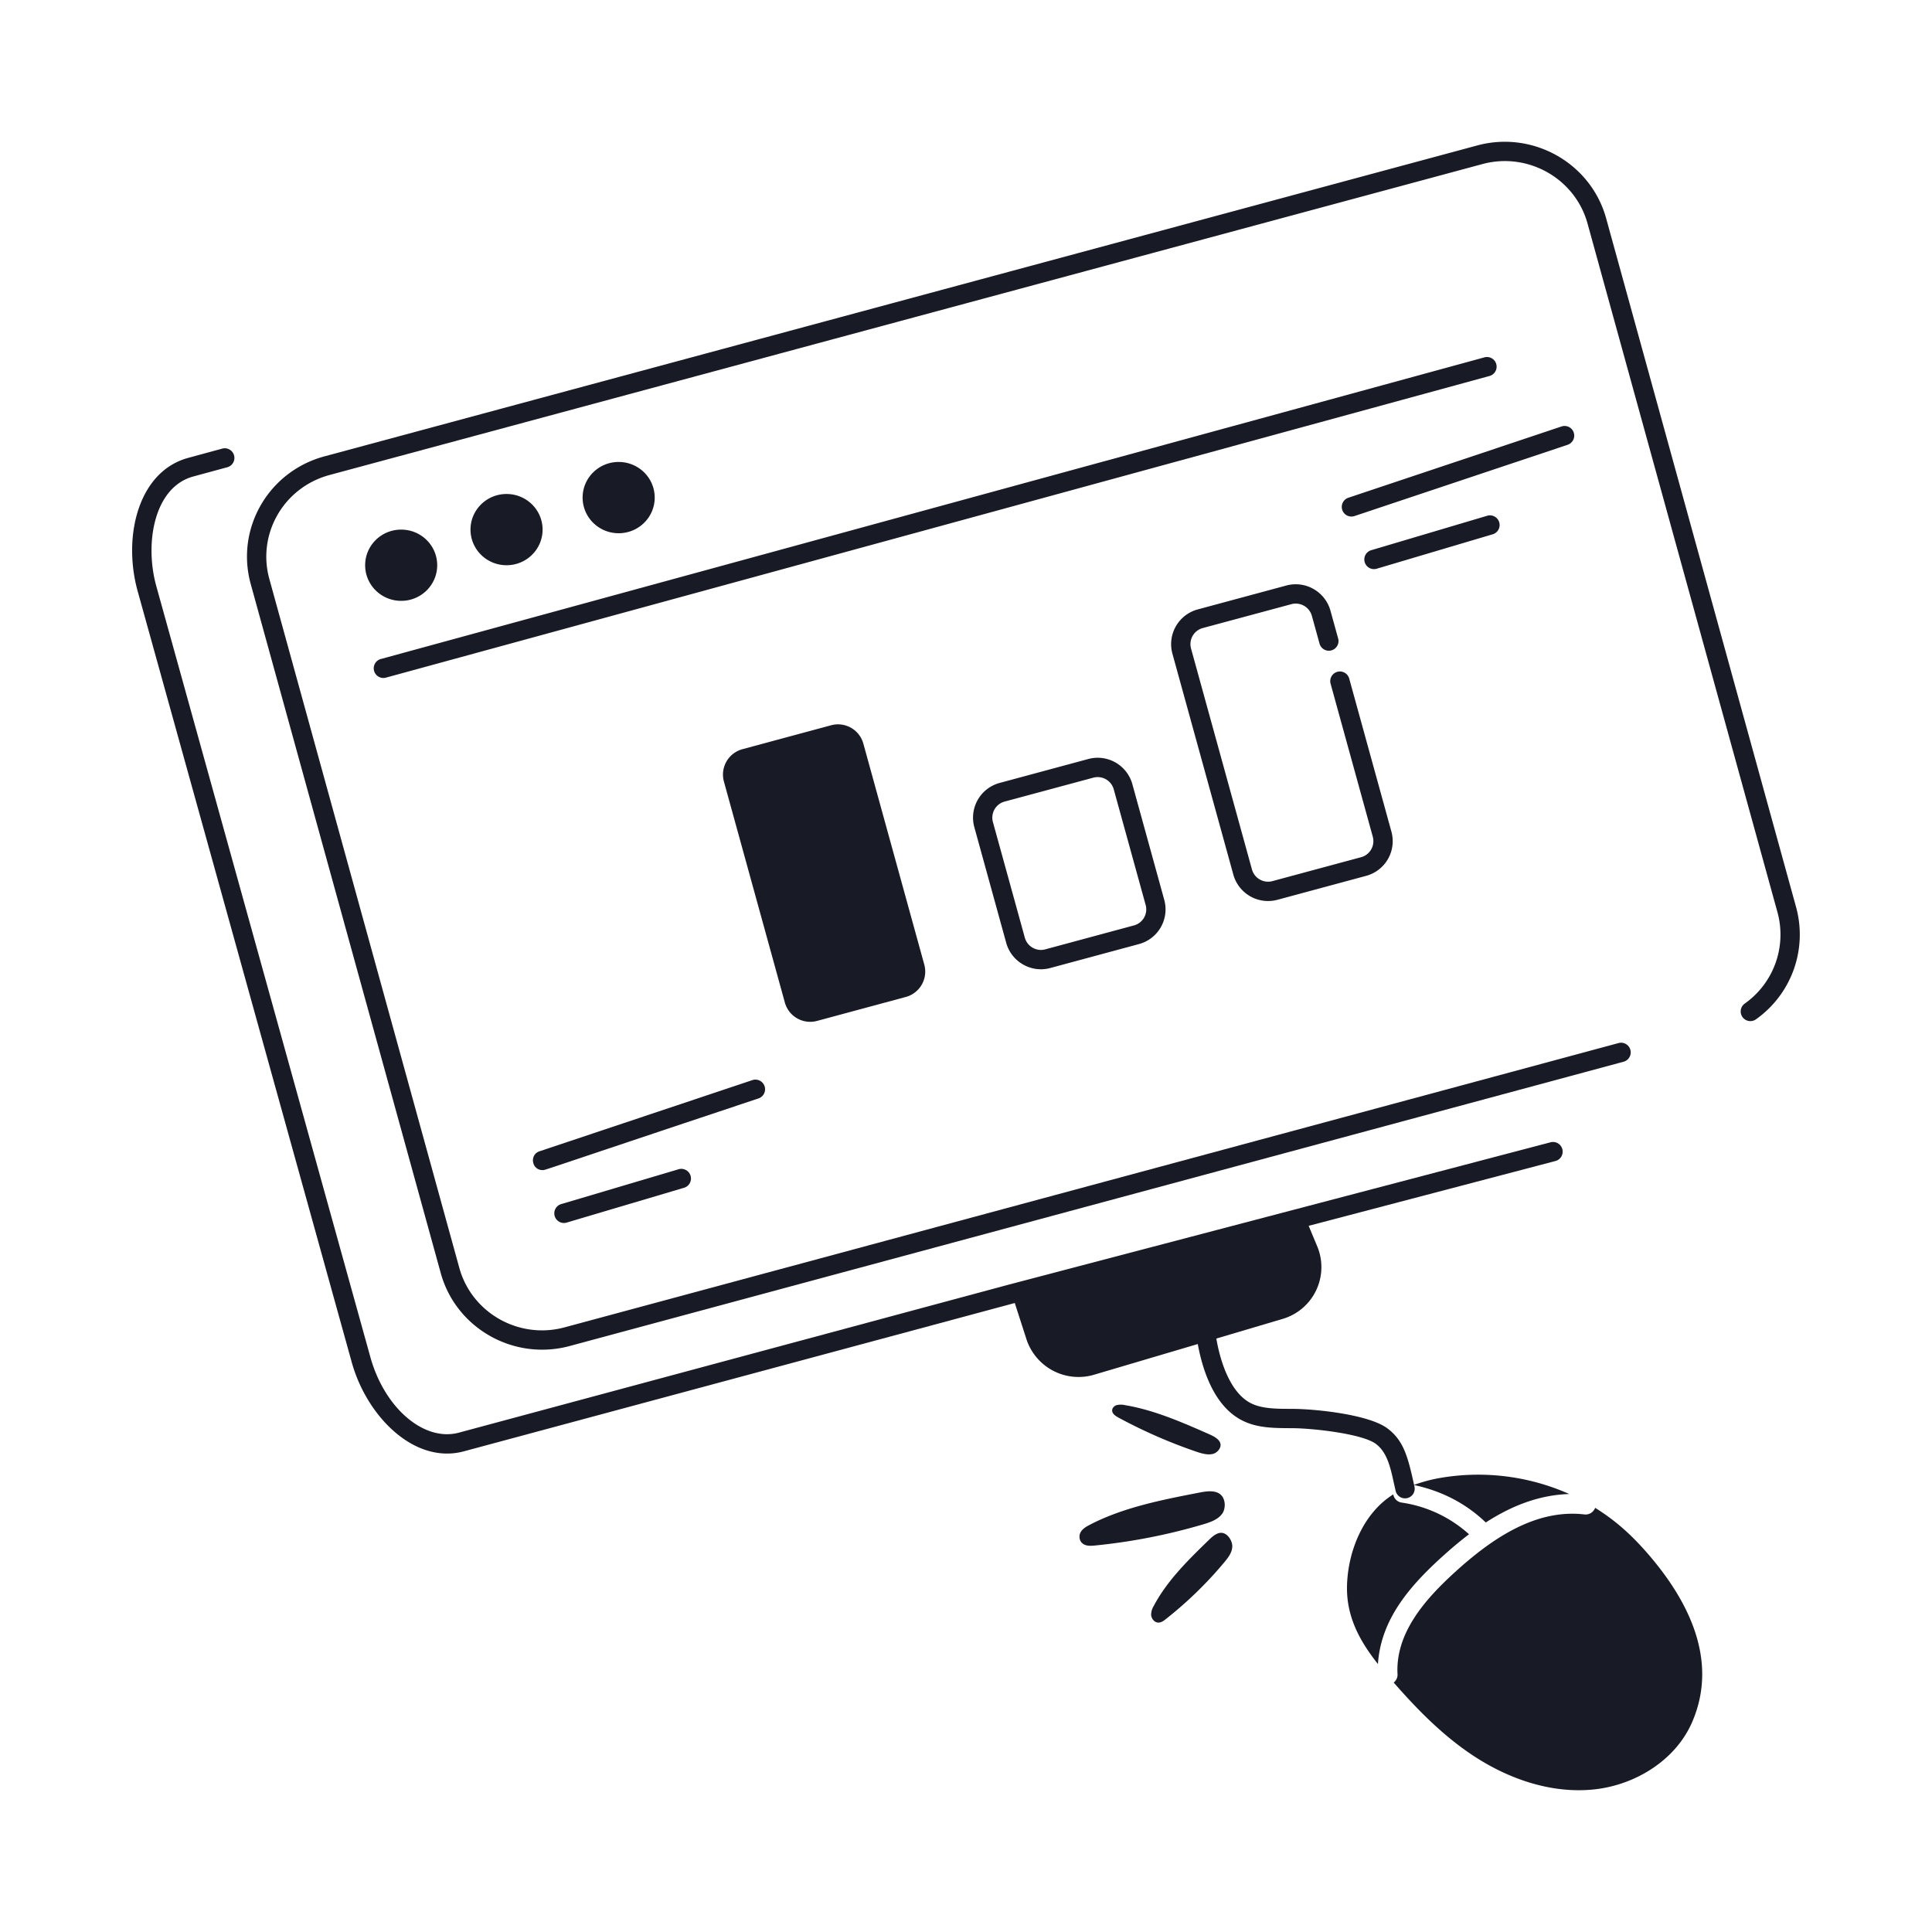
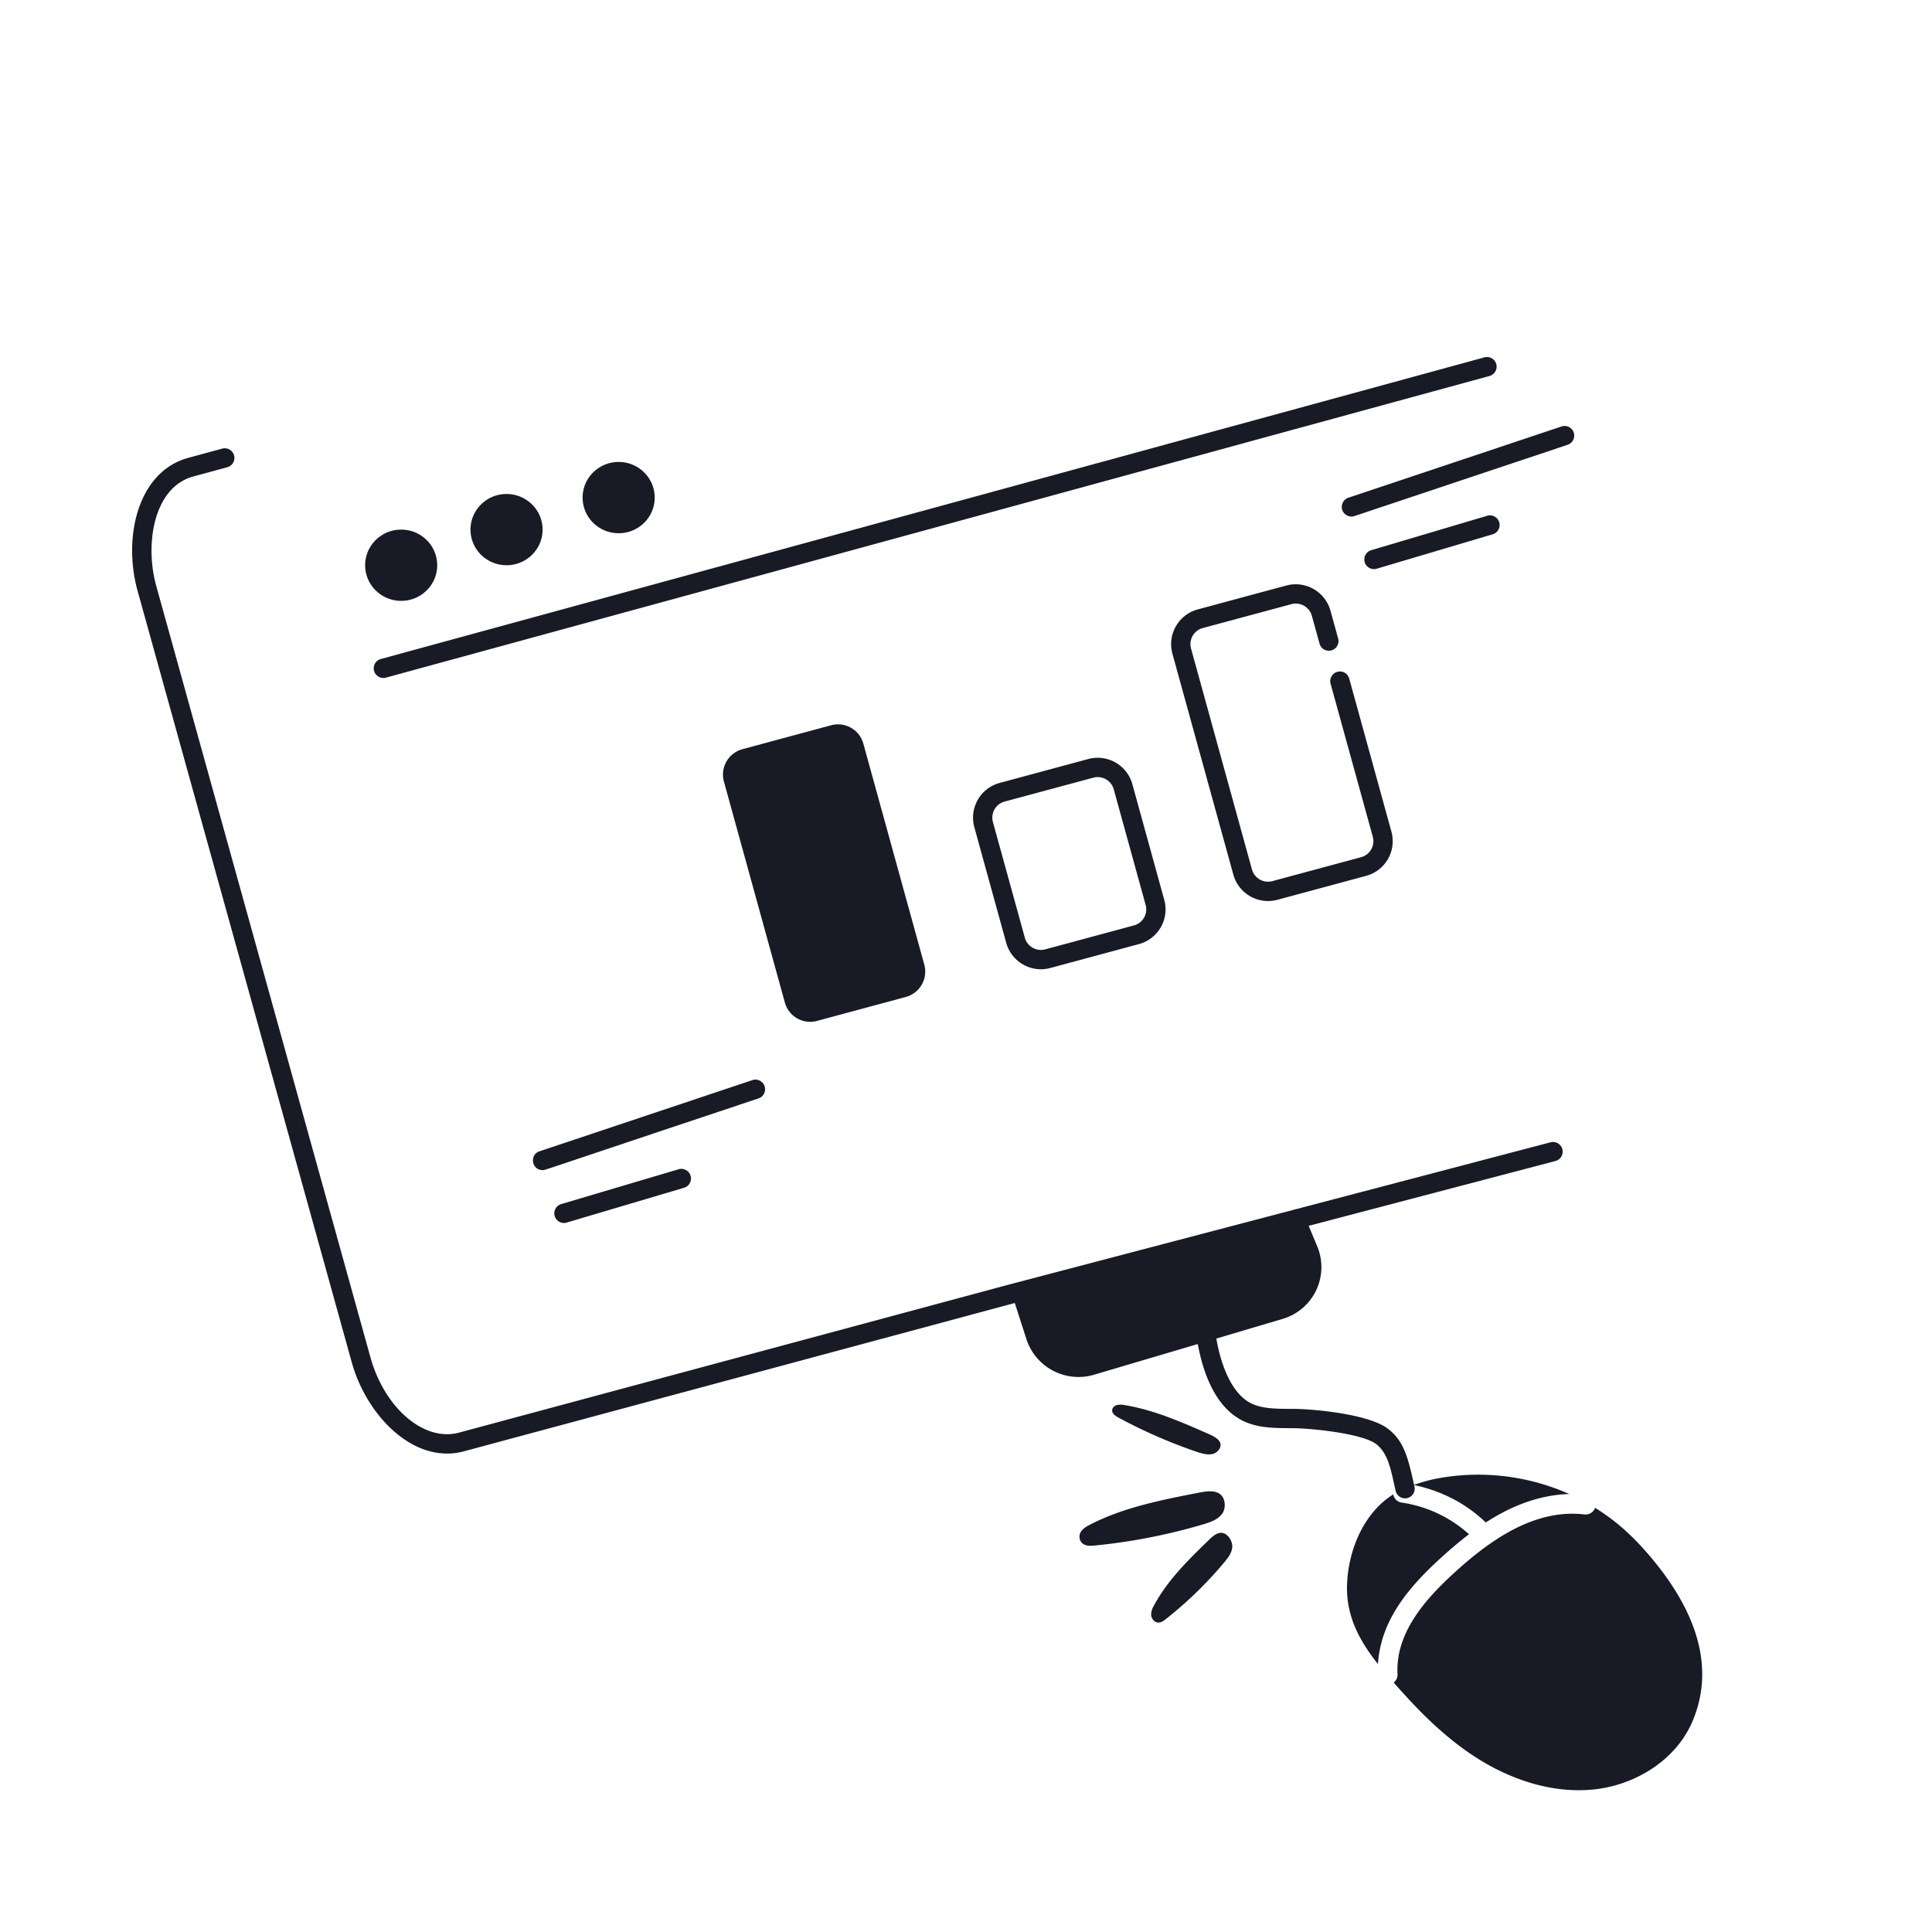
<svg xmlns="http://www.w3.org/2000/svg" fill="none" viewBox="0 0 64 64">
-   <path d="M14.6 42.172c.506 1.835 2.424 2.914 4.27 2.417l34.913-9.418a.32.32 0 0 0-.167-.618L18.703 43.97c-1.51.409-3.075-.475-3.487-1.968L8.922 19.178c-.411-1.493.477-3.032 1.991-3.442l38.19-10.3c1.508-.41 3.074.475 3.486 1.968l6.294 22.823a2.798 2.798 0 0 1-1.085 3.017.32.32 0 0 0 .37.523 3.44 3.44 0 0 0 1.332-3.71L53.206 7.234c-.505-1.831-2.422-2.915-4.27-2.416l-38.19 10.3c-1.862.503-2.946 2.4-2.44 4.23L14.6 42.172Z" fill="#181B25" />
  <path d="M11.652 45.127c.497 1.791 2.076 3.394 3.718 2.949l18.223-4.906.023-.006.387 1.201a1.815 1.815 0 0 0 2.245 1.173l3.43-1.015c.177.967.583 2.071 1.455 2.523.531.276 1.118.26 1.723.265.655.008 2.251.182 2.712.513.381.277.491.779.607 1.31l.055.243a.32.32 0 1 0 .623-.145l-.009-.038c.924.199 1.721.613 2.374 1.24.836-.54 1.75-.912 2.766-.943a7.423 7.423 0 0 0-4.313-.526c-.28.05-.558.127-.828.223-.207-.946-.352-1.484-.9-1.883-.62-.446-2.311-.624-3.078-.634-.493-.004-1.037.015-1.438-.193-.678-.352-1.007-1.383-1.134-2.137l2.19-.649a1.787 1.787 0 0 0 1.154-2.4l-.286-.685 8.175-2.147a.32.32 0 0 0-.162-.62l-17.936 4.712-18.225 4.906c-1.154.312-2.465-.811-2.934-2.502L5.176 19.41c-.39-1.408-.077-3.272 1.228-3.626l1.14-.31a.32.32 0 0 0-.167-.617l-1.14.31c-1.663.45-2.177 2.616-1.677 4.415l7.092 25.545Z" fill="#181B25" />
  <path d="M49.566 12.062a.32.32 0 0 0-.393-.224l-36.548 9.99a.32.32 0 1 0 .169.617l36.548-9.99a.32.32 0 0 0 .224-.393Zm-35.083 6.662c0-.652-.534-1.18-1.194-1.18-.659 0-1.193.528-1.193 1.18 0 .652.534 1.18 1.194 1.18.659 0 1.193-.528 1.193-1.18Zm2.297 0c.66 0 1.194-.529 1.194-1.18 0-.652-.535-1.18-1.194-1.18-.66 0-1.194.528-1.194 1.18 0 .651.534 1.18 1.194 1.18Zm4.908-2.24c0-.653-.535-1.181-1.194-1.181-.66 0-1.194.528-1.194 1.18 0 .652.534 1.181 1.194 1.181.66 0 1.194-.529 1.194-1.18Zm5.378 17.335 2.939-.793a.871.871 0 0 0 .613-1.073L28.6 24.635a.871.871 0 0 0-1.067-.61l-2.939.793a.871.871 0 0 0-.613 1.073l2.018 7.318a.871.871 0 0 0 1.067.61Zm8.986-8.676-2.938.793a1.19 1.19 0 0 0-.838 1.466l1.056 3.83c.173.63.828 1.006 1.459.835l2.938-.793a1.19 1.19 0 0 0 .838-1.467l-1.056-3.83a1.192 1.192 0 0 0-1.459-.834Zm1.51 5.513-2.938.793a.553.553 0 0 1-.675-.386l-1.057-3.83a.551.551 0 0 1 .388-.68l2.939-.792a.553.553 0 0 1 .675.386l1.057 3.83a.55.55 0 0 1-.388.679Zm3.294-1.683a1.194 1.194 0 0 0 1.46.834l2.938-.793a1.19 1.19 0 0 0 .838-1.467l-1.398-5.07a.32.32 0 0 0-.617.17l1.398 5.07a.551.551 0 0 1-.388.679l-2.939.793a.554.554 0 0 1-.675-.386l-2.018-7.318a.552.552 0 0 1 .388-.68l2.939-.792a.555.555 0 0 1 .675.386l.25.905a.32.32 0 1 0 .616-.17l-.25-.905a1.195 1.195 0 0 0-1.458-.834l-2.939.793a1.191 1.191 0 0 0-.838 1.467l2.018 7.318Zm-15.528 7.01a.32.32 0 0 0-.404-.203l-7.052 2.358c-.341.113-.261.623.101.623.098 0-.353.129 7.153-2.374a.32.32 0 0 0 .202-.404Zm-2.865 2.755-3.856 1.144a.32.32 0 1 0 .181.613l3.856-1.144a.32.32 0 1 0-.181-.613Zm29.67-24.408a.321.321 0 0 0-.405-.203l-7.052 2.358a.32.32 0 1 0 .202.607l7.052-2.358a.32.32 0 0 0 .202-.404Zm-2.47 2.97a.32.32 0 0 0-.397-.215l-3.855 1.145a.32.32 0 0 0 .182.613l3.855-1.144a.32.32 0 0 0 .216-.398Zm3.159 41.975c1.365-.15 2.691-.973 3.235-2.234.895-2.076-.163-4.087-1.531-5.641-.618-.702-1.145-1.113-1.685-1.451a.338.338 0 0 1-.344.22c-1.633-.197-3.095.813-4.301 1.911-1.005.914-1.976 2.028-1.901 3.385a.325.325 0 0 1-.127.271c.819.938 1.701 1.83 2.75 2.497 1.157.737 2.539 1.191 3.904 1.042Z" fill="#181B25" />
  <path d="M47.75 51.59c.26-.237.568-.504.913-.766a4.242 4.242 0 0 0-2.237-1.05.328.328 0 0 1-.272-.27c-.996.62-1.499 1.876-1.532 3.01-.03 1.03.416 1.841 1.024 2.61.094-1.46 1.025-2.553 2.103-3.534Zm-11.95-.84c-.064.111-.057.277.054.373.108.094.263.089.397.076a19.372 19.372 0 0 0 3.593-.699c.247-.073.507-.161.648-.364.108-.154.12-.464-.055-.623-.18-.164-.498-.109-.692-.072-1.262.245-2.542.495-3.643 1.069-.117.06-.236.129-.301.24Zm2.525 2.994c.107.027.203-.037.281-.099a12.963 12.963 0 0 0 1.962-1.906c.124-.15.25-.316.253-.518.002-.155-.122-.386-.3-.435-.182-.05-.36.114-.465.217-.69.669-1.388 1.349-1.837 2.196a.56.56 0 0 0-.086.293c.006.106.081.225.192.252Zm1.288-5.661c.188.064.39.125.568.079.137-.035.283-.19.246-.344-.038-.158-.262-.26-.399-.32-.896-.394-1.807-.791-2.751-.949a.625.625 0 0 0-.296 0c-.09.031-.16.12-.134.215.025.092.124.153.213.201.822.444 1.678.818 2.553 1.118Z" fill="#181B25" />
</svg>